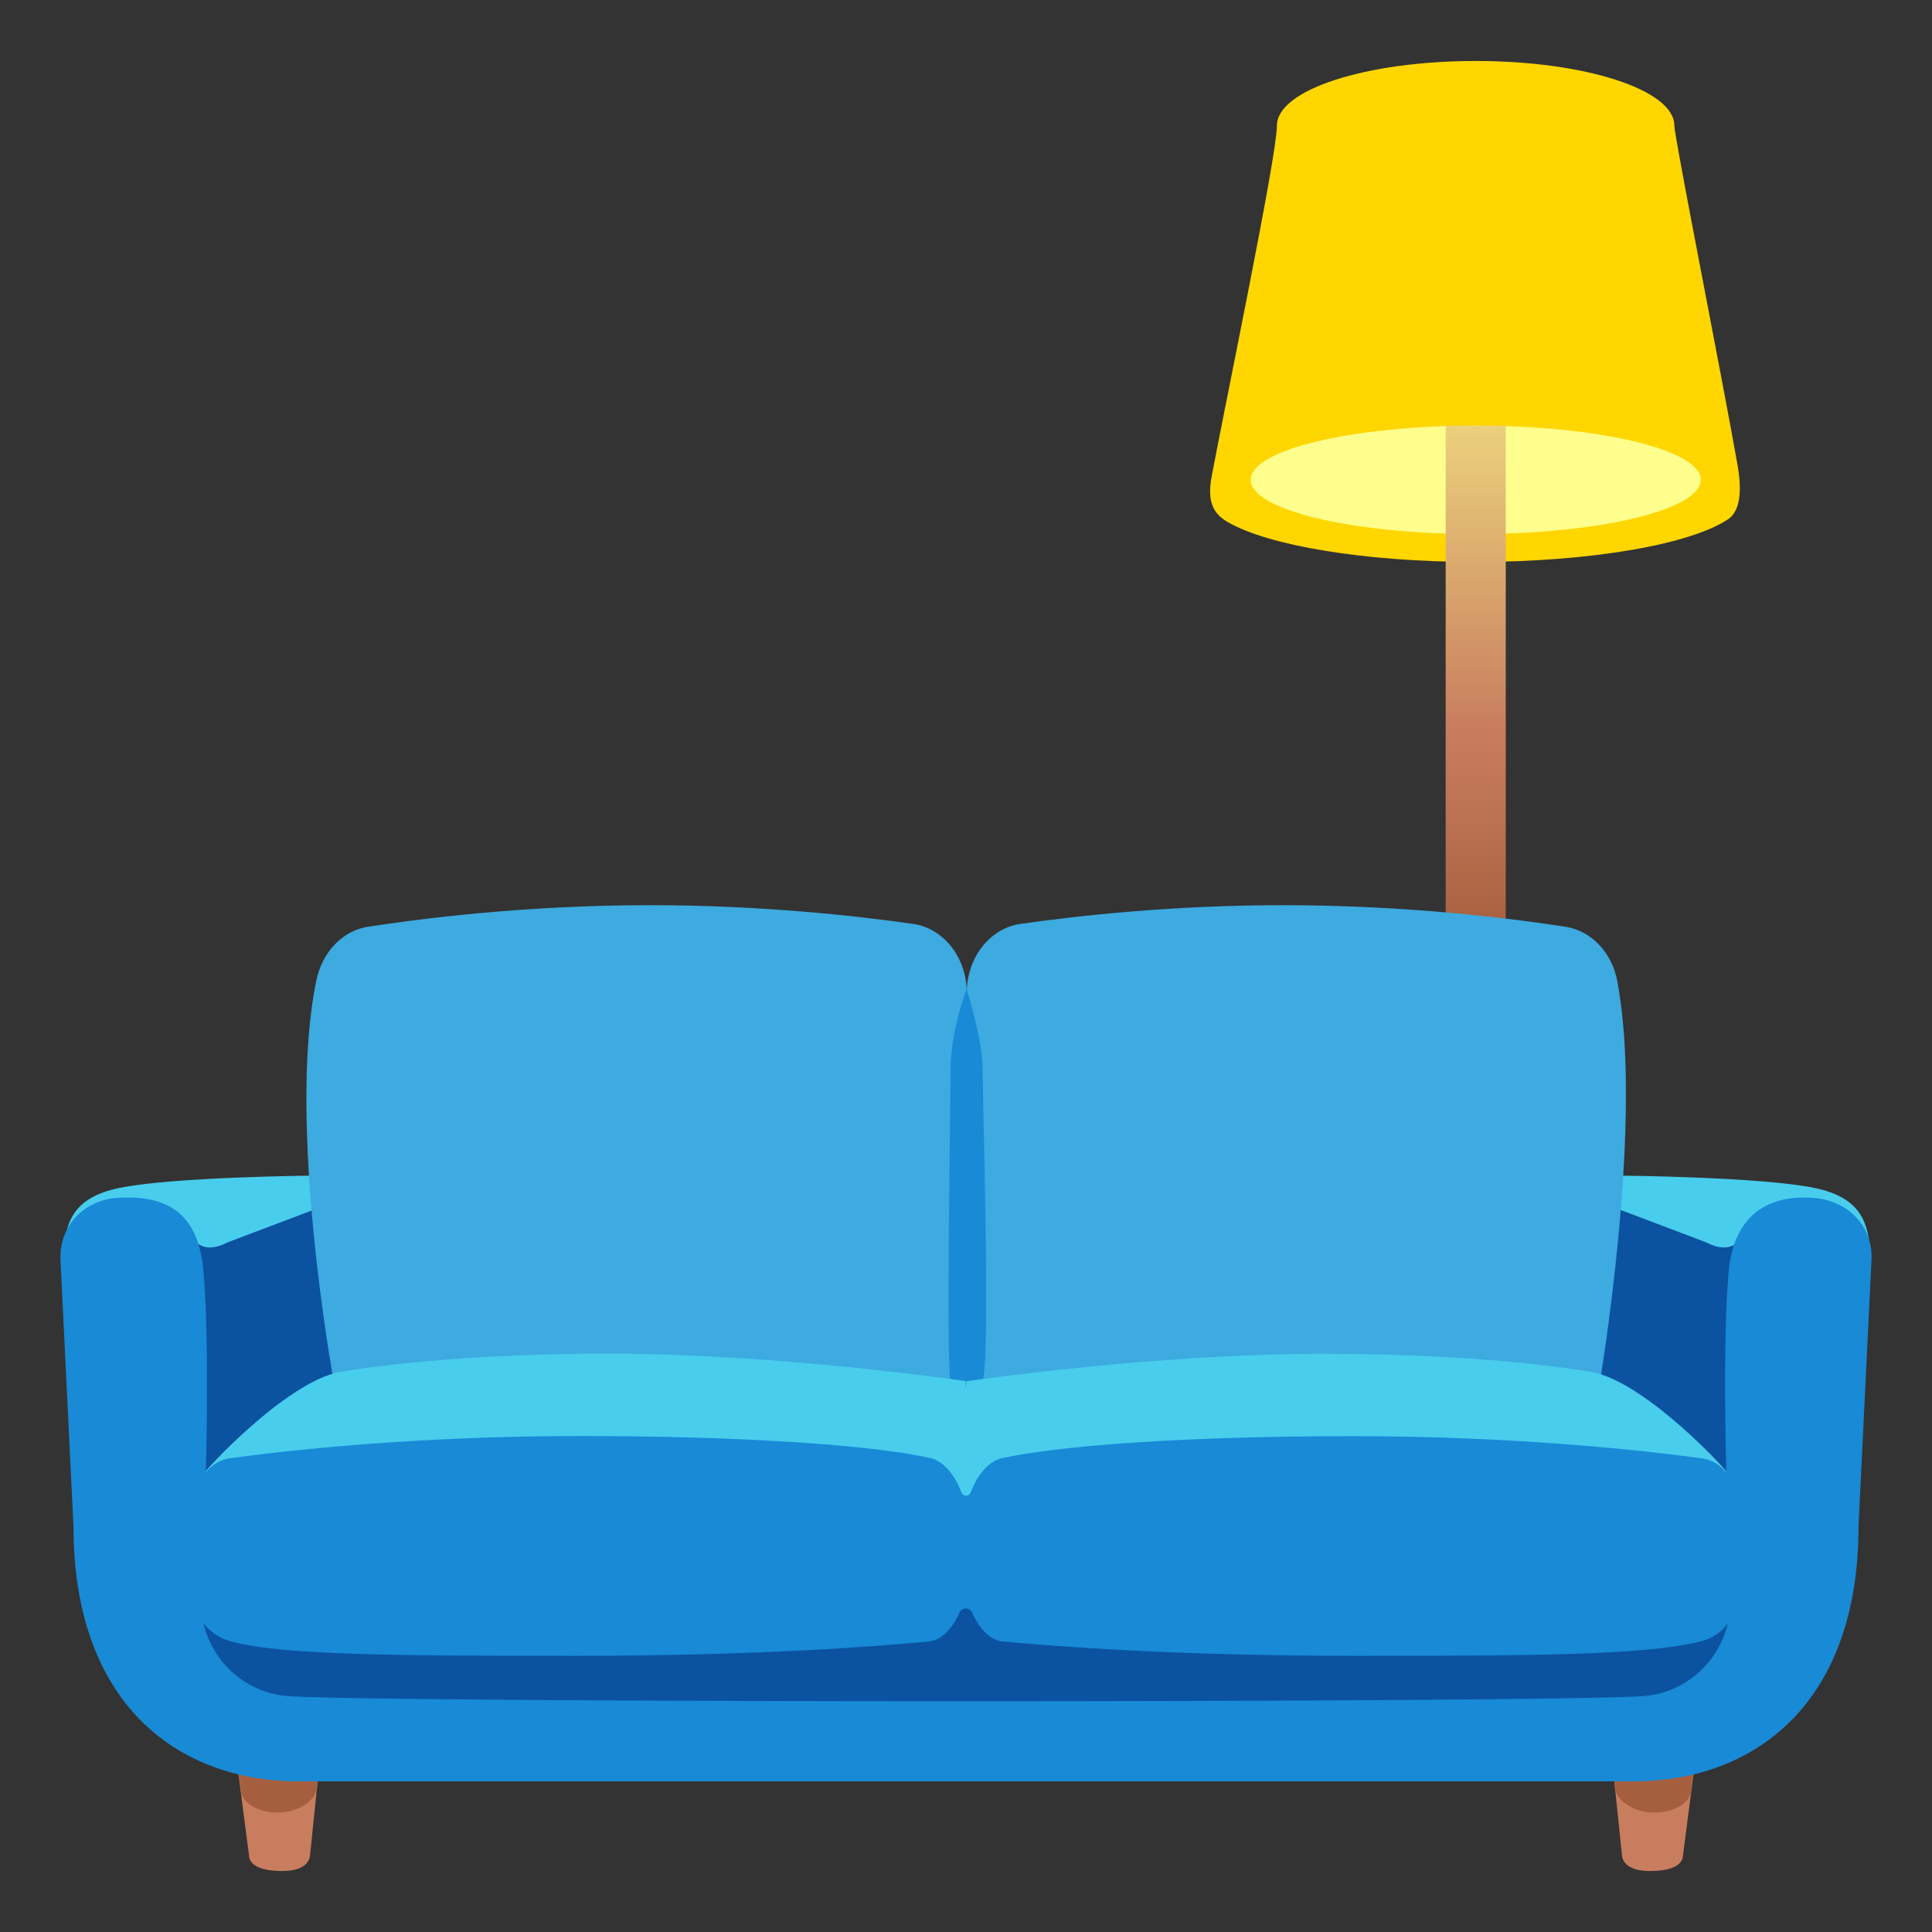
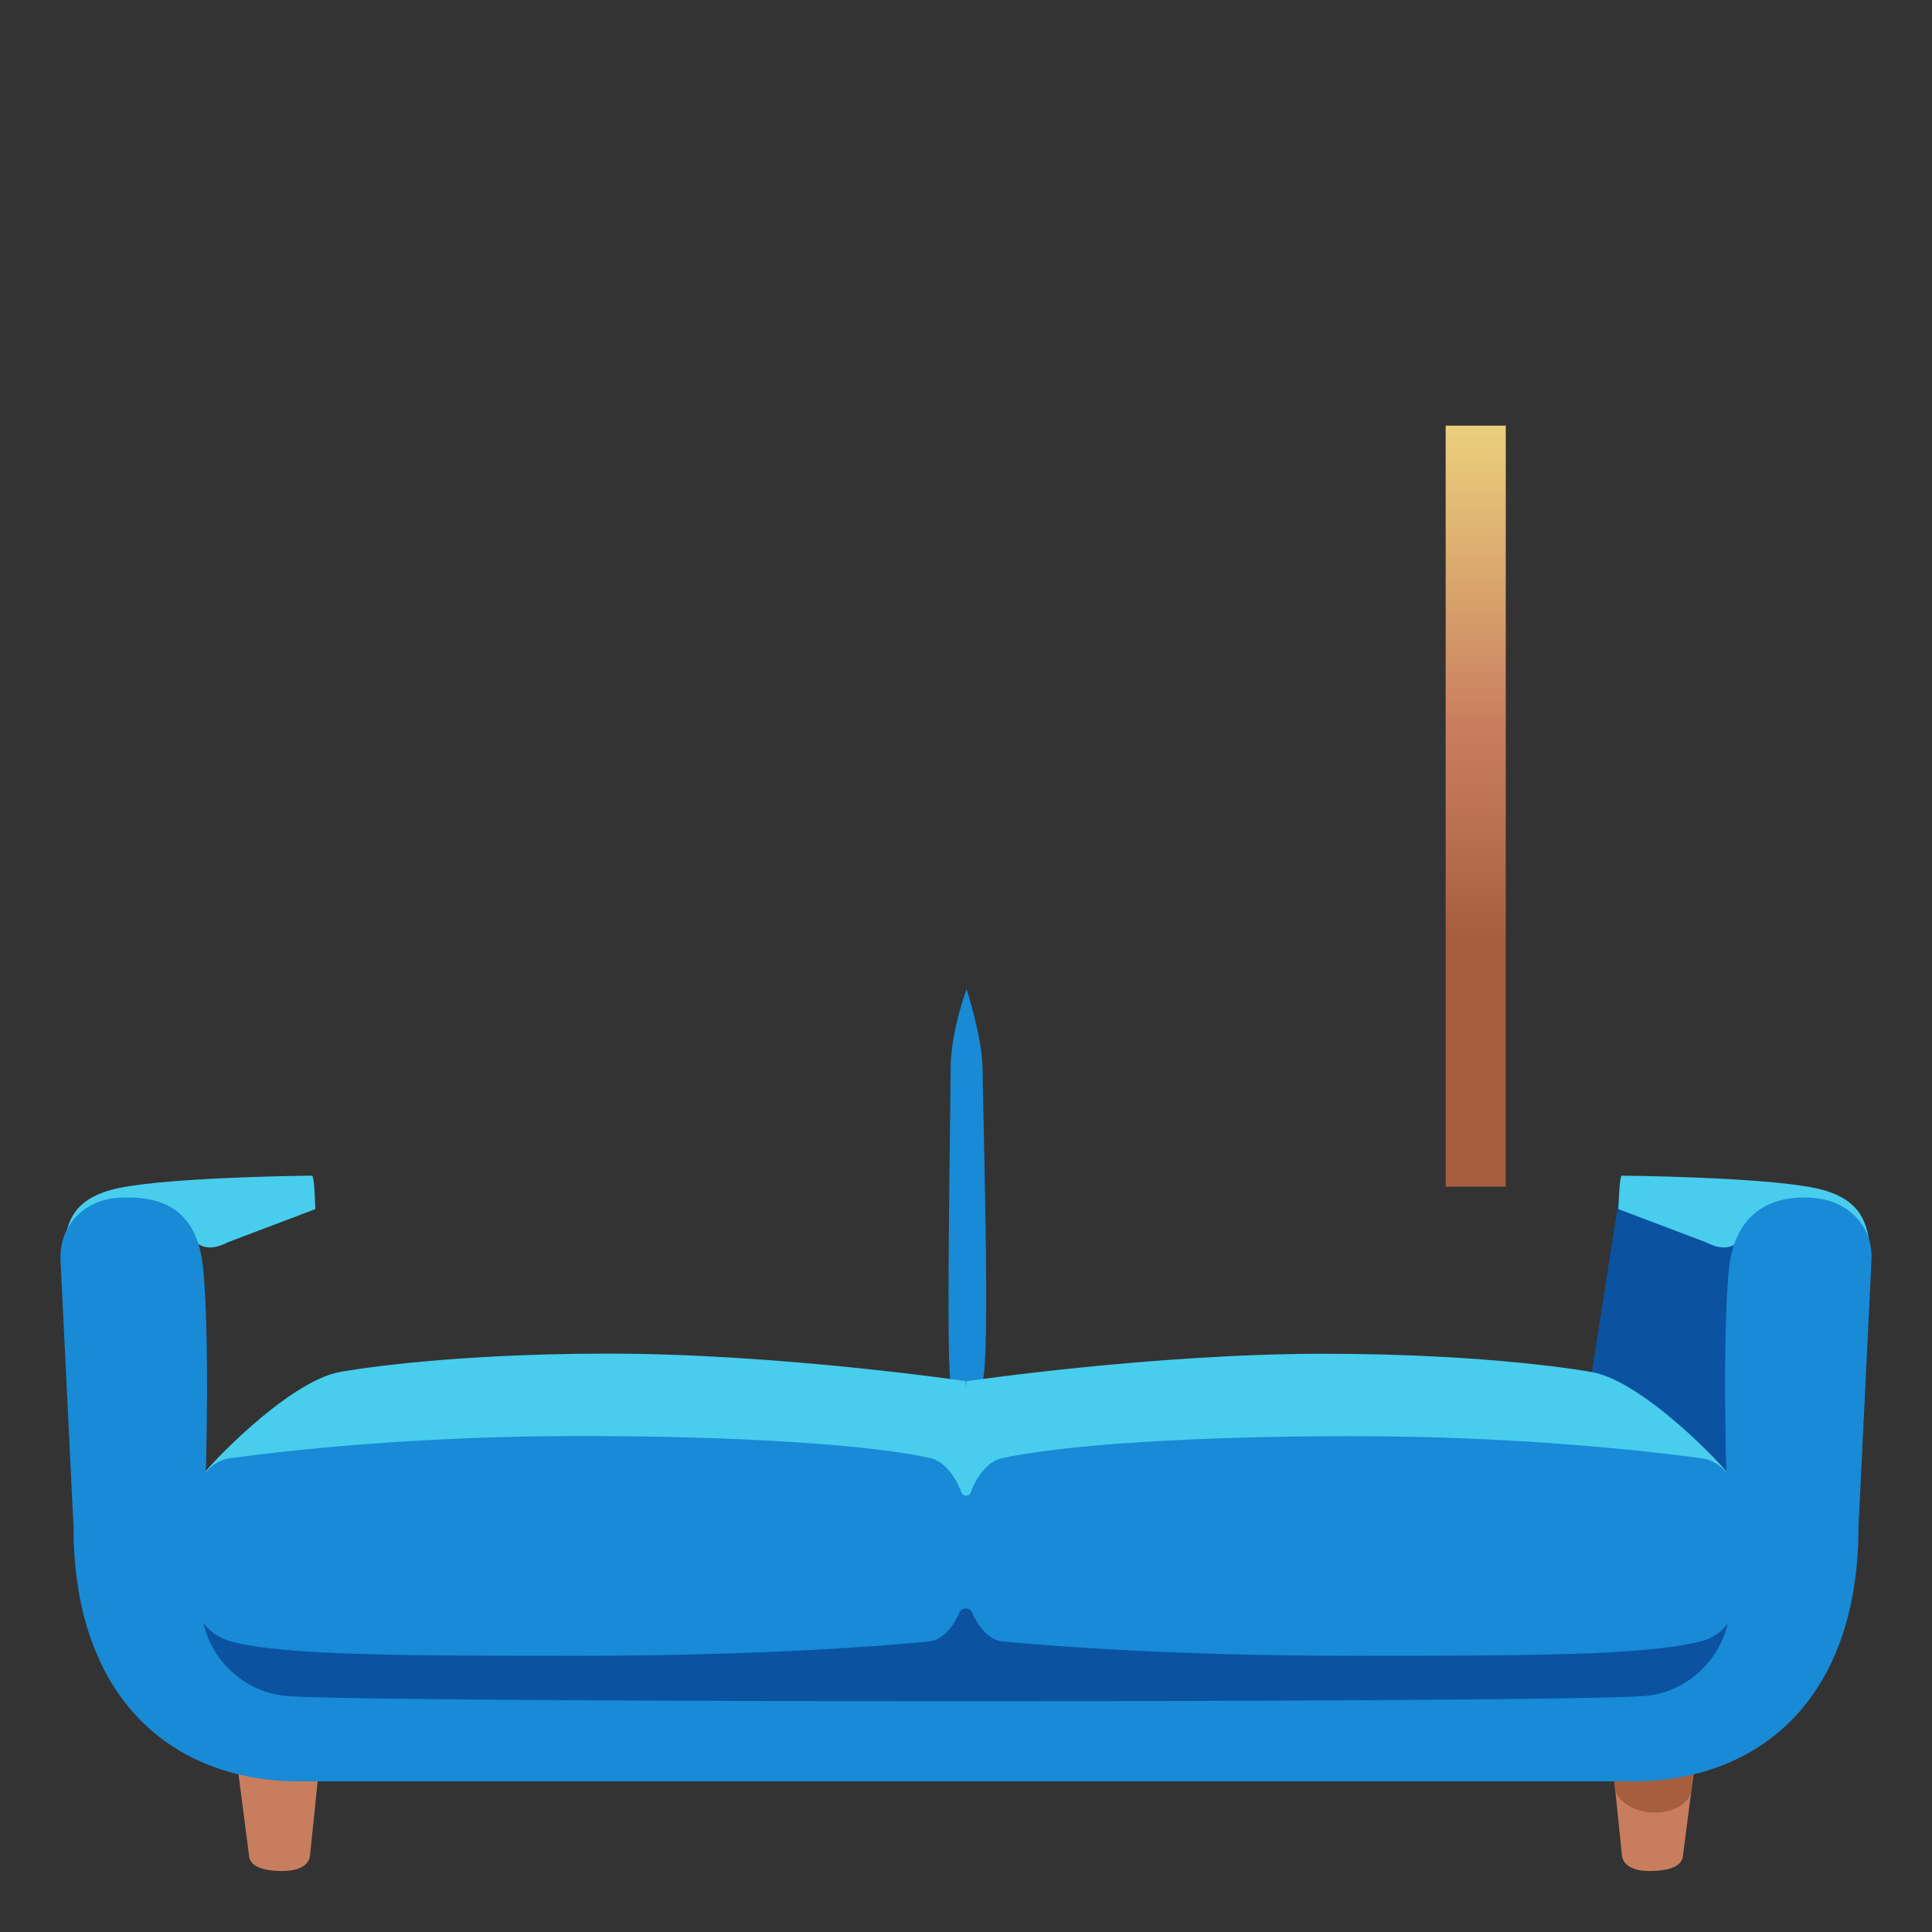
<svg xmlns="http://www.w3.org/2000/svg" version="1.1" id="Layer_5" x="0px" y="0px" viewBox="0 0 128 128" style="enable-background:new 0 0 128 128;" xml:space="preserve">
  <rect x="0" y="0" width="128" height="128" fill="#333333" stroke="none" />
  <g>
-     <path style="fill:#FFD600;" d="M110.93,8.32c0-2.36-5.89-4.28-13.16-4.28c-7.27,0-13.17,1.91-13.17,4.28   c0,2.01-3.42,18.4-4.33,23.28c-0.33,1.77,0.21,2.49,1.09,3c2.68,1.54,9.02,2.63,16.4,2.63c7.74,0,14.33-1.19,16.76-2.85   c0.65-0.45,0.95-1.56,0.6-3.55C114.09,24.96,110.93,9.09,110.93,8.32z" />
-     <ellipse style="fill:#FFFF8D;" cx="97.77" cy="31.79" rx="14.91" ry="3.59" />
    <linearGradient id="SVGID_1_" gradientUnits="userSpaceOnUse" x1="97.768" y1="14.655" x2="97.768" y2="73.951">
      <stop offset="0.041" style="stop-color:#FFFF8D" />
      <stop offset="0.567" style="stop-color:#C87D5E" />
      <stop offset="0.676" style="stop-color:#BA7151" />
      <stop offset="0.799" style="stop-color:#A65F3E" />
    </linearGradient>
    <rect x="95.78" y="28.2" style="fill:url(#SVGID_1_);" width="3.98" height="50.42" />
    <path style="fill:#C87D5E;" d="M112.27,117l-0.77,5.95c-0.02,0.51-0.57,1.01-2.2,1.01c-1.45,0-1.8-0.62-1.84-1.03l-0.61-5.92   H112.27z" />
    <path style="fill:#A65F3E;" d="M107,118.53c0.17,0.8,1.26,1.56,2.61,1.56s2.44-0.69,2.44-1.55l0.19-1.55   c-0.15,0-5.25,0.01-5.4,0.03L107,118.53z" />
    <path style="fill:#C87D5E;" d="M15.73,117l0.77,5.95c0.02,0.51,0.57,1.01,2.2,1.01c1.45,0,1.8-0.62,1.84-1.03l0.61-5.92H15.73z" />
-     <path style="fill:#A65F3E;" d="M21,118.53c-0.17,0.8-1.26,1.56-2.61,1.56c-1.35,0-2.44-0.69-2.44-1.55L15.76,117   c0.15,0,5.25,0.01,5.4,0.03L21,118.53z" />
    <polygon style="fill:#0B52A0;" points="115.07,82.41 114.67,98.21 105.4,91.32 107.23,79.59  " />
    <path style="fill:#48CDED;" d="M113.04,82.31c1.04,0.54,1.9,0.48,2.52-0.52c1.54-2.44,3.6-2.32,5.07-2.21   c1.4,0.1,2.33,0.74,3.2,2.51c-0.24-1.02-0.48-2.74-3.59-3.38c-3.54-0.74-12.78-0.82-12.78-0.82c-0.18-0.09-0.23,2.22-0.23,2.22   L113.04,82.31z" />
-     <polygon style="fill:#0B52A0;" points="13.05,82.41 13.45,98.21 22.72,91.32 20.89,79.59  " />
    <path style="fill:#48CDED;" d="M15.08,82.31c-1.04,0.54-1.9,0.48-2.52-0.52c-1.54-2.44-3.6-2.32-5.07-2.21   c-1.4,0.1-2.33,0.74-3.2,2.51c0.24-1.02,0.48-2.74,3.59-3.38c3.54-0.74,12.78-0.82,12.78-0.82c0.18-0.09,0.23,2.22,0.23,2.22   L15.08,82.31z" />
-     <path style="fill:#3DAAE0;" d="M107.28,65.77c-0.04-0.28-0.09-0.56-0.14-0.82c-0.37-1.87-1.73-3.29-3.42-3.55   c-3.43-0.53-10.4-1.43-18.7-1.43c-7.37,0-13.69,0.71-17.41,1.24c-2.04,0.29-3.56,2.25-3.56,4.56c0-2.32-1.52-4.27-3.56-4.56   c-3.72-0.53-10.05-1.24-17.41-1.24c-8.3,0-15.28,0.9-18.7,1.43c-1.69,0.26-3.03,1.68-3.42,3.55c-1.99,9.52,1.15,26.56,1.15,26.56   h41.95h41.95C105.99,91.51,108.78,75.21,107.28,65.77z" />
    <path style="fill:#188AD6;" d="M65.09,91.51c-0.55,1.3-1.8,1.31-2.11,0c-0.31-1.31,0-18.09,0-20.65c0-2.56,1.06-5.33,1.06-5.33   s1.06,3.29,1.06,5.33S65.64,90.21,65.09,91.51z" />
    <path style="fill:#48CDED;" d="M114.42,97.58c0.16-0.01-5.43-6.07-8.98-6.68c0,0-6.46-1.21-17.75-1.21   c-11.29,0-23.66,1.82-23.66,1.82L64,91.97l-0.03-0.47c0,0-12.38-1.82-23.66-1.82c-11.29,0-17.75,1.21-17.75,1.21   c-3.55,0.61-9.14,6.67-8.98,6.68l45.18-0.12l5.24,3.56l4.22-3.56L114.42,97.58z" />
    <path style="fill:#188AD6;" d="M120.21,79.37c-3.29-0.28-5.37,1.37-5.68,4.86c-0.32,3.55-0.26,9.23-0.16,13.32   c-0.41-0.5-0.97-0.84-1.61-0.93c-3.89-0.53-12.36-1.47-23.21-1.47s-19.37,0.61-23.21,1.47c-0.88,0.2-1.63,1.18-2.03,2.26   c-0.1,0.28-0.51,0.29-0.61,0c-0.4-1.08-1.15-2.06-2.03-2.27c-3.77-0.86-12.36-1.47-23.21-1.47c-10.85,0-19.32,0.94-23.21,1.47   c-0.64,0.09-1.2,0.43-1.61,0.93c0.1-4.09,0.15-9.76-0.16-13.32c-0.31-3.49-2.01-5.09-5.68-4.86c-2.13,0.13-3.91,1.76-3.79,4.16   l0.86,17.64c0,11.53,6.71,16.86,14.95,16.86h88.36c8.24,0,14.95-5.33,14.95-16.86l0.86-17.64   C124.12,81.13,122.33,79.55,120.21,79.37z" />
    <path style="fill:#0B52A0;" d="M112.67,108.75c-3.82,0.95-11.68,0.95-23.13,0.95c-11.44,0-19.39-0.6-23.13-0.95   c-0.84-0.08-1.57-0.91-2-1.9c-0.17-0.38-0.68-0.38-0.85,0c-0.43,0.99-1.15,1.82-2,1.9c-3.73,0.36-11.68,0.95-23.13,0.95   c-11.44,0-19.64,0-23.13-0.95c-0.73-0.2-1.38-0.62-1.82-1.21c0.62,2.66,2.9,4.68,5.72,4.84c7.47,0.44,82.08,0.44,89.56,0   c2.81-0.16,5.08-2.18,5.71-4.82C114.05,108.15,113.4,108.57,112.67,108.75z" />
  </g>
</svg>